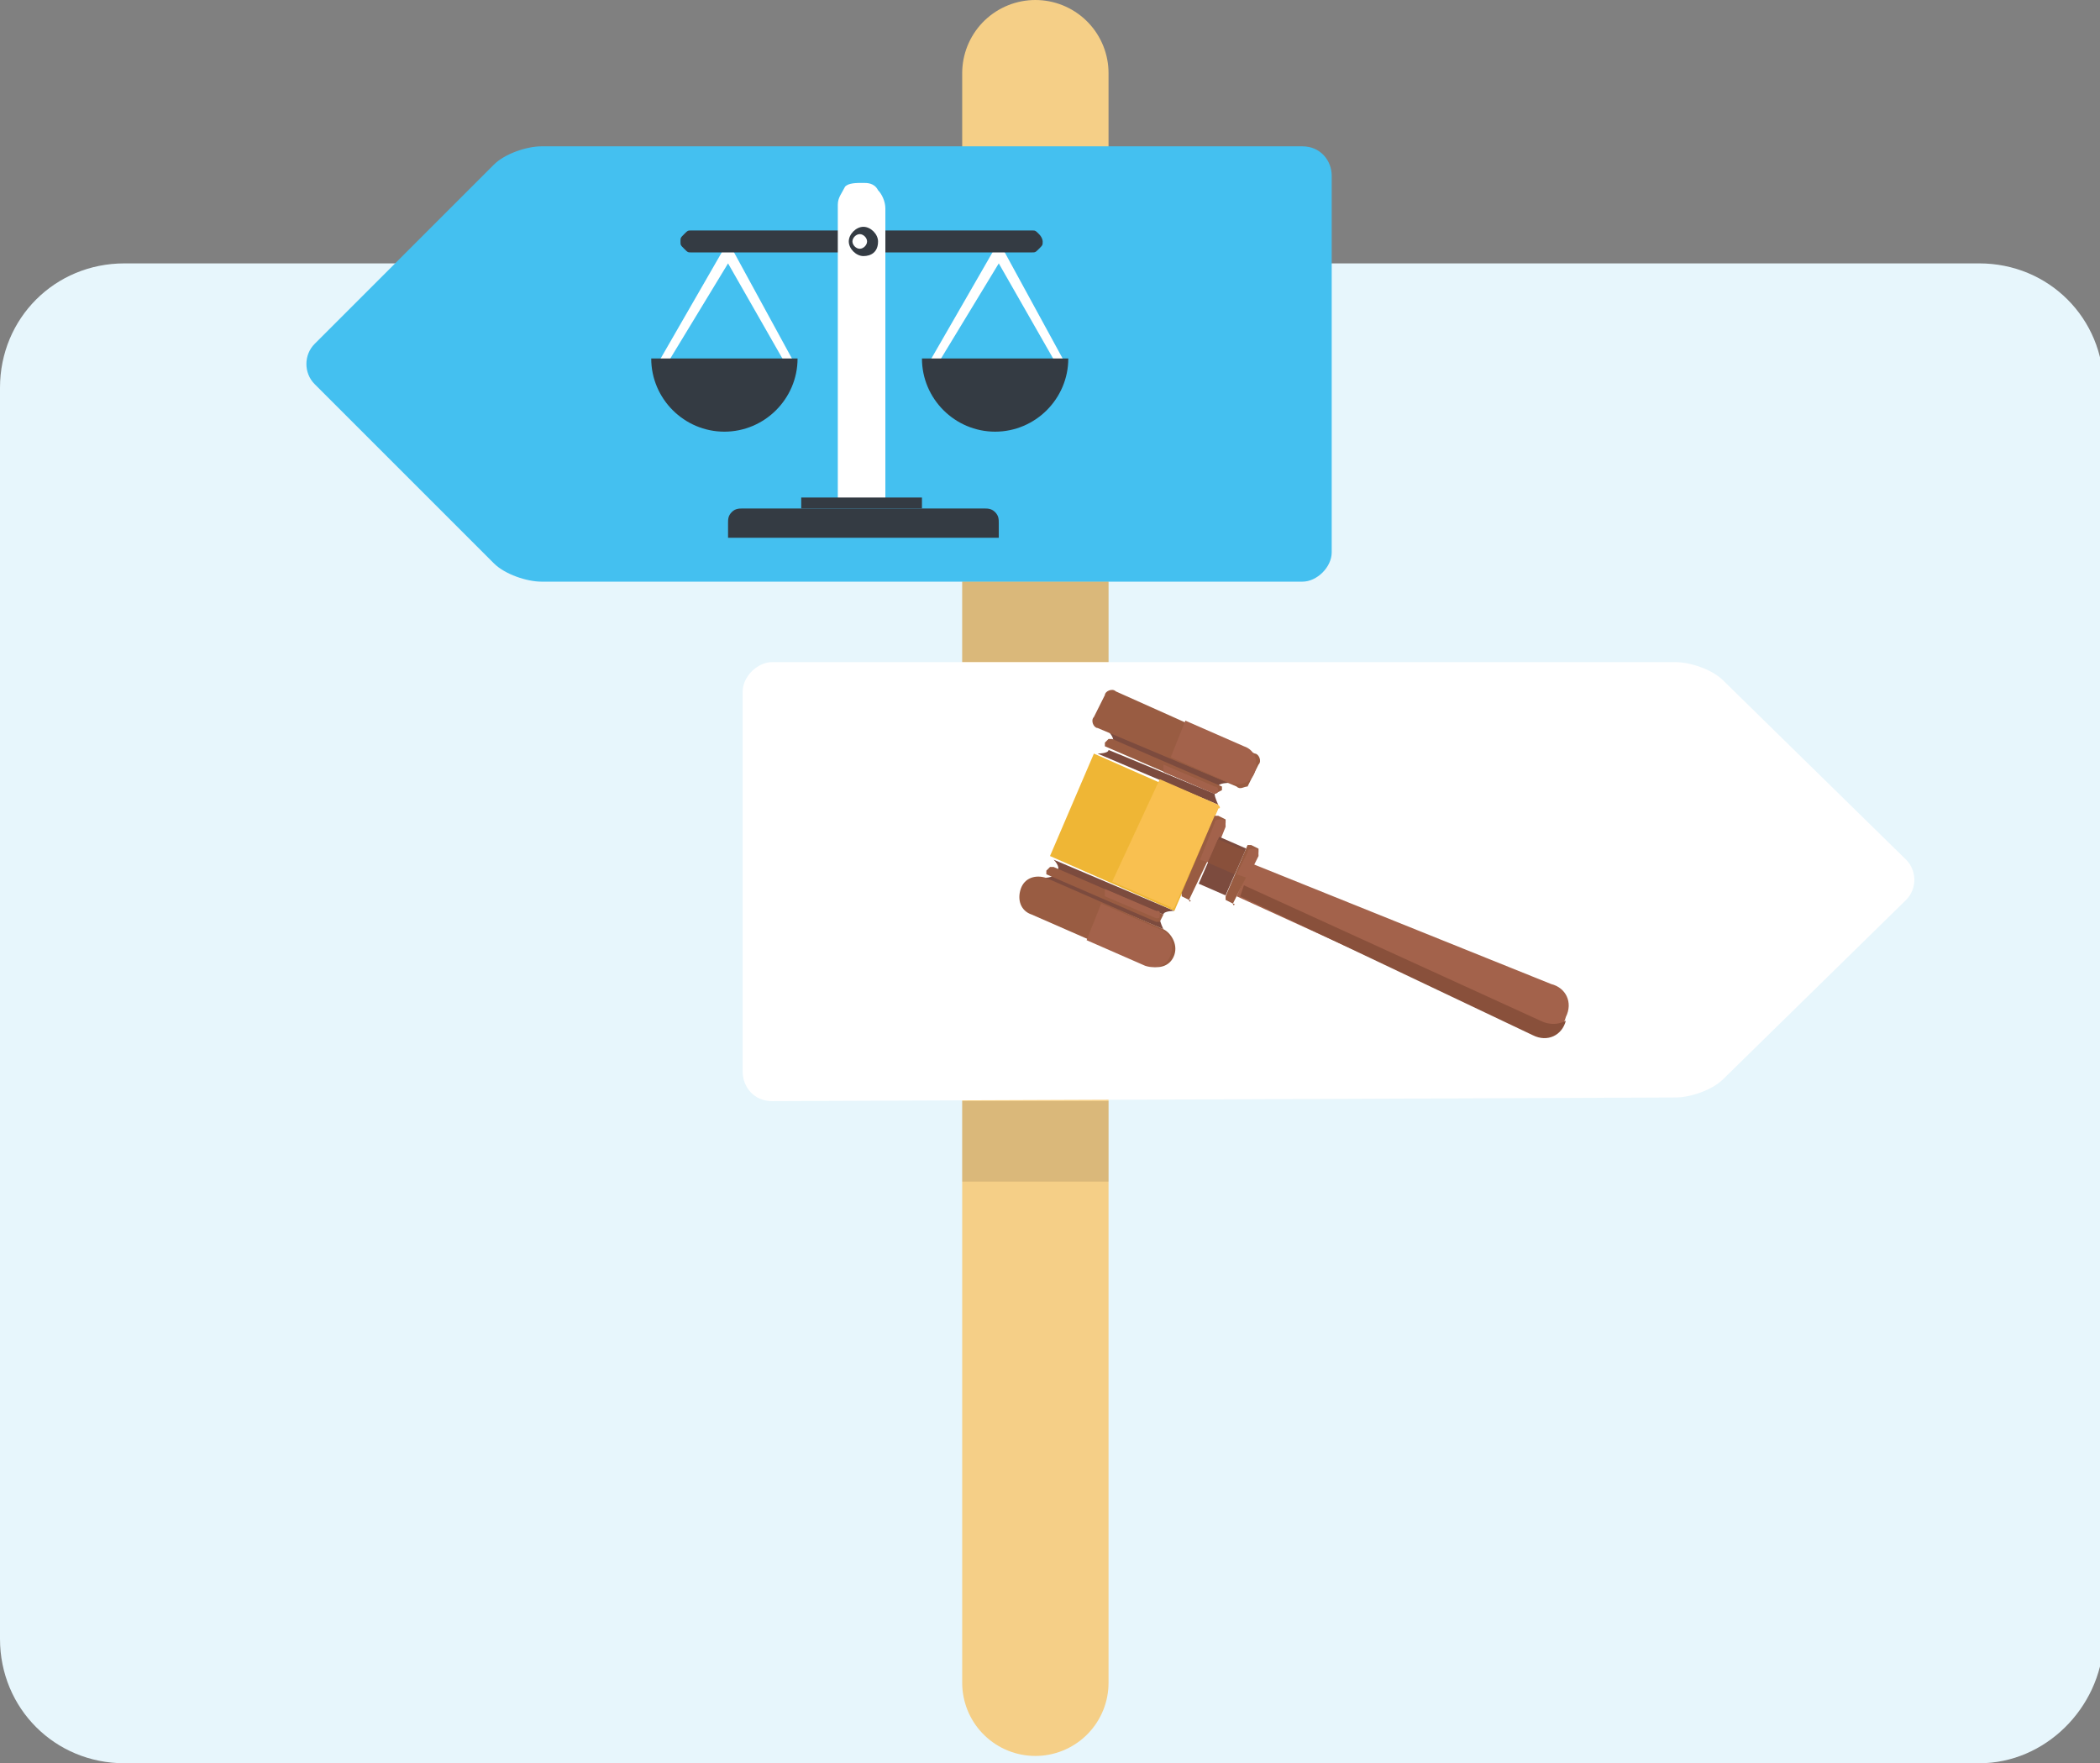
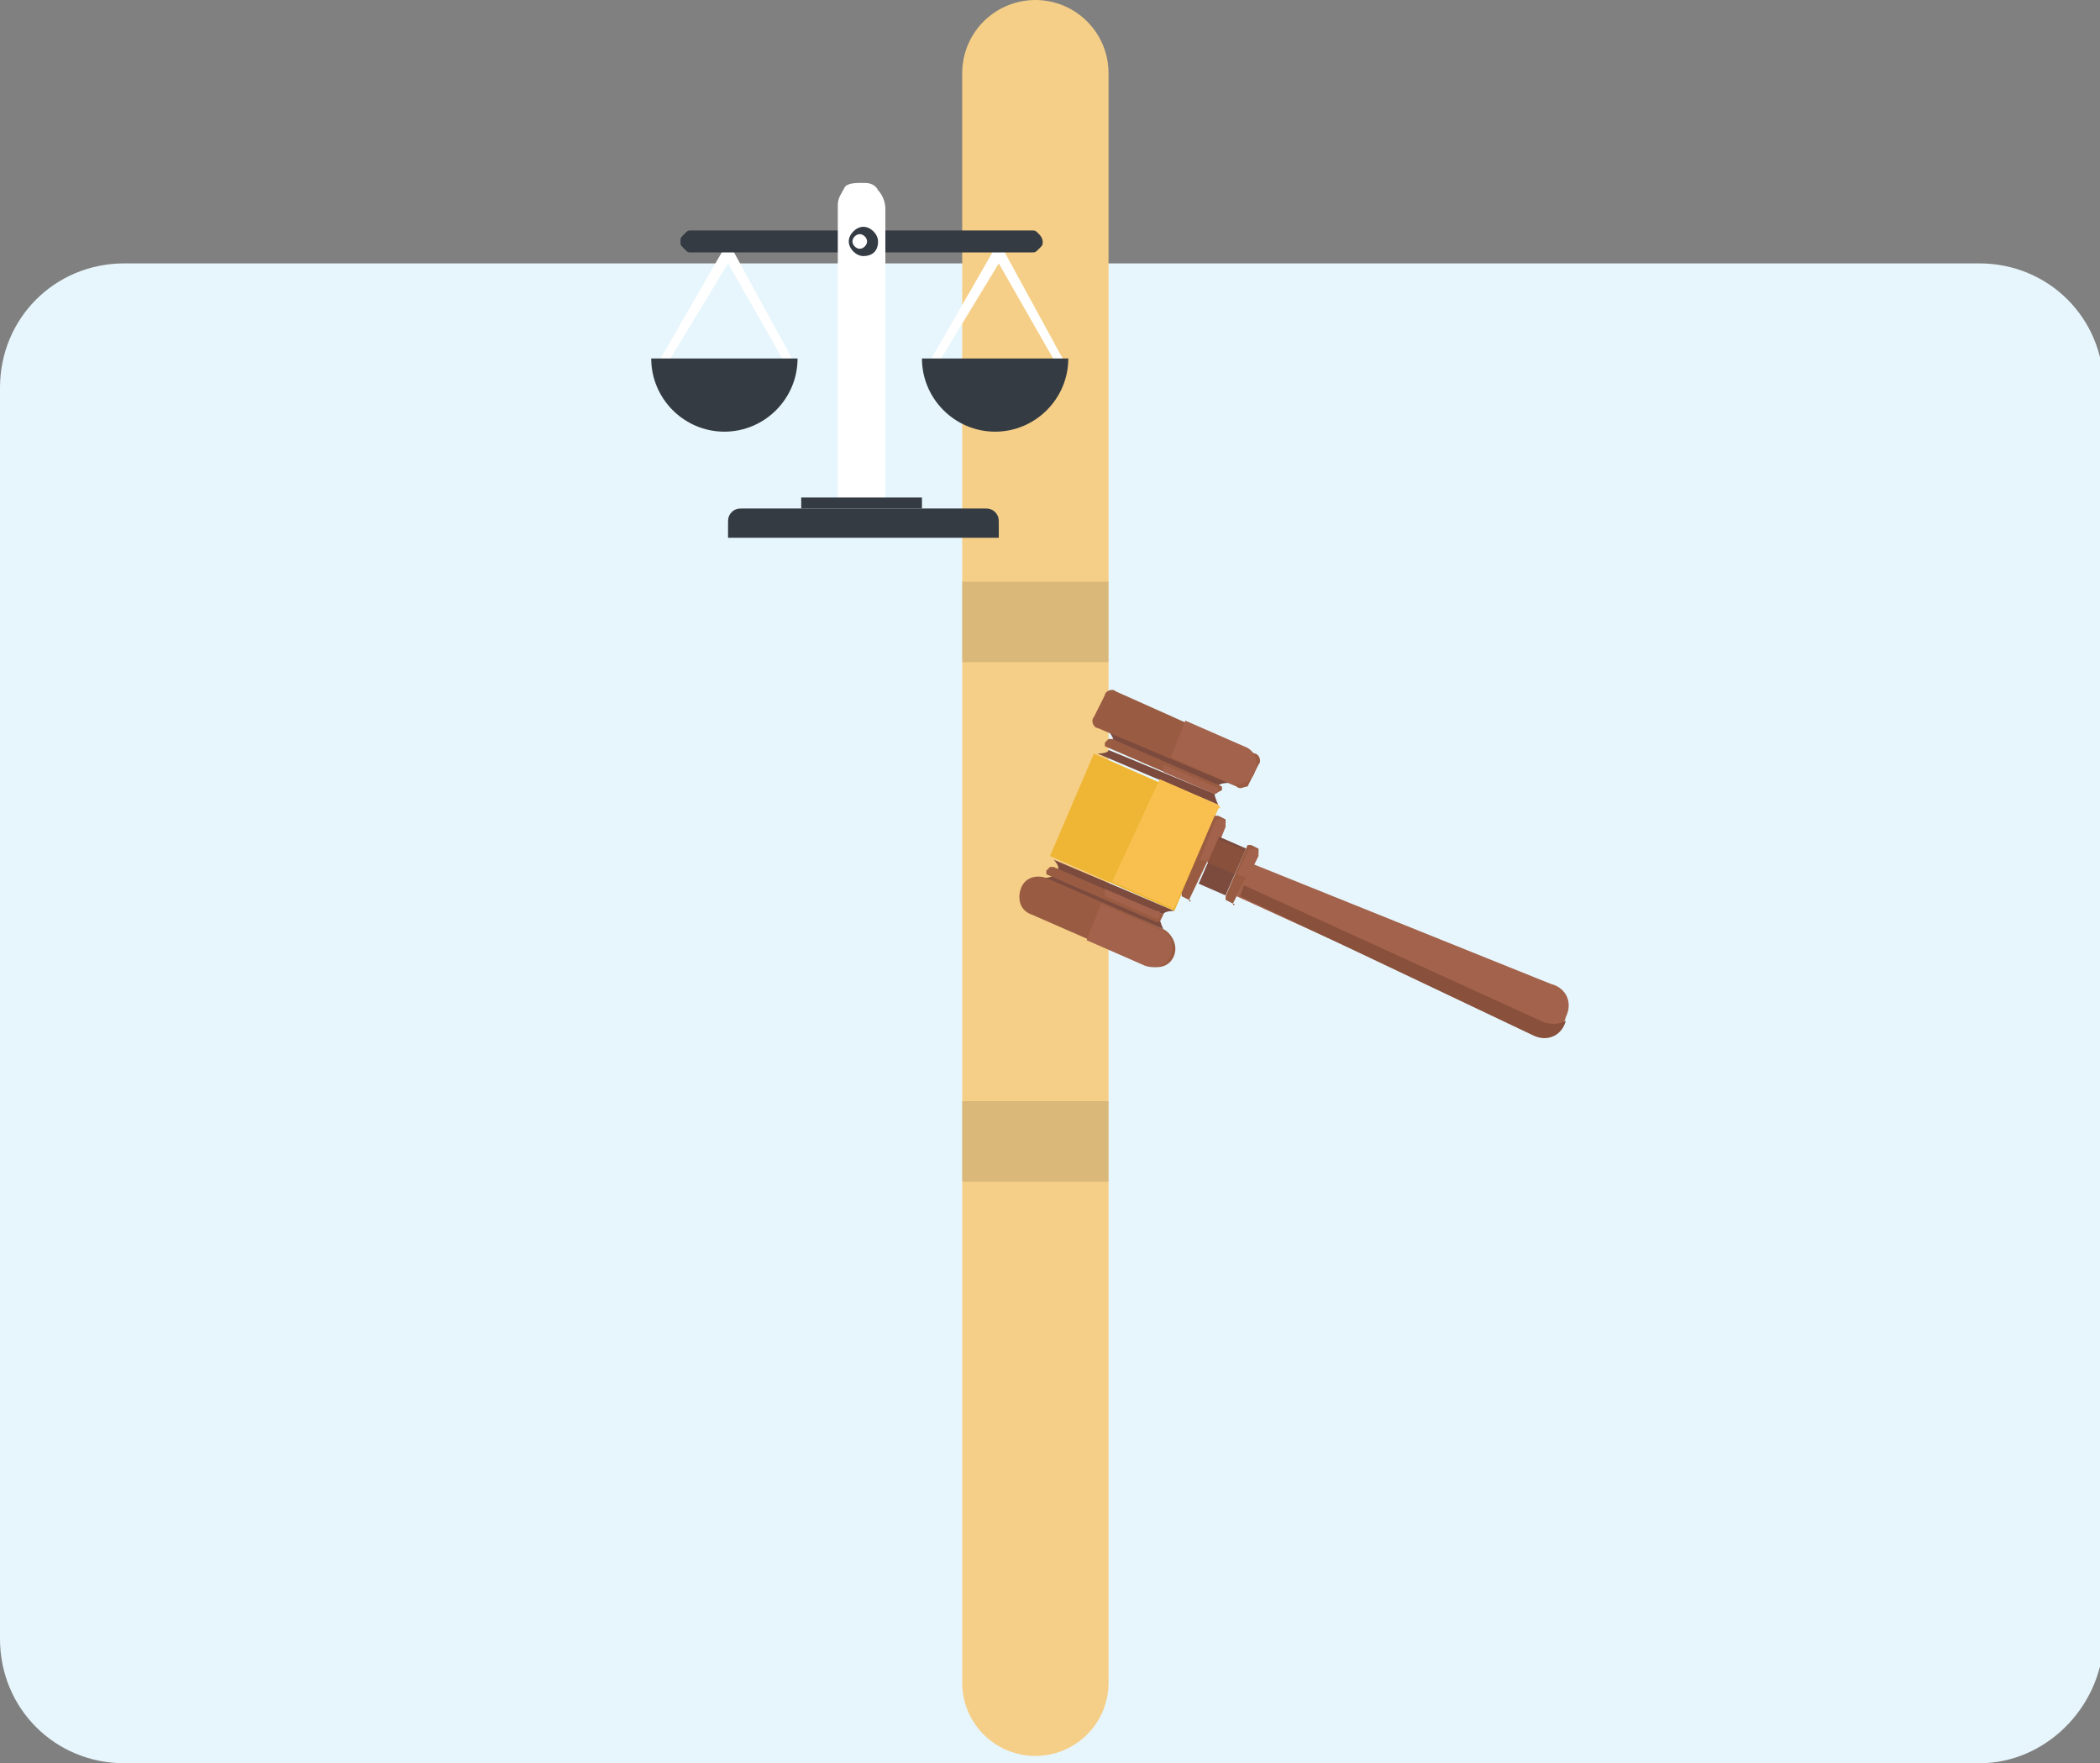
<svg xmlns="http://www.w3.org/2000/svg" id="Lag_1" x="0px" y="0px" viewBox="0 0 57.4 48.2" style="enable-background:new 0 0 57.4 48.2;" xml:space="preserve">
  <rect x="0" y="0" width="57.4" height="48.2" fill="#808080" stroke="none" />
  <style type="text/css">	.st0{fill:#E7F6FC;}	.st1{fill:none;stroke:#F5CF87;stroke-width:4;stroke-linecap:round;stroke-miterlimit:10;}	.st2{opacity:0.13;}	.st3{fill:#231F20;}	.st4{fill:#44C0F0;}	.st5{fill:#FFFFFF;}	.st6{fill:#343B43;}	.st7{fill:#995C42;}	.st8{fill:#7C4B3E;}	.st9{fill:#A3624B;}	.st10{fill:#EFB635;}	.st11{fill:#F9C050;}	.st12{fill:#89503B;}</style>
  <path class="st0" d="M54.1,48.2H3.4c-1.9,0-3.4-1.5-3.4-3.4V10.6c0-1.9,1.5-3.4,3.4-3.4h50.7c1.9,0,3.4,1.5,3.4,3.4v34.3 C57.4,46.7,55.9,48.2,54.1,48.2z" />
  <g id="Lag_2">
    <line class="st1" x1="28.3" y1="2" x2="28.3" y2="46" />
    <g class="st2">
      <path class="st3" d="M26.3,15.9v2.2h4v-2.2C29,15.9,27.7,15.9,26.3,15.9z" />
    </g>
-     <path class="st4" d="M14.8,4c-0.4,0-1,0.2-1.3,0.5L8.6,9.4c-0.3,0.3-0.3,0.8,0,1.1l4.9,4.9c0.3,0.3,0.9,0.5,1.3,0.5h20.8  c0.4,0,0.8-0.4,0.8-0.8V4.8c0-0.4-0.3-0.8-0.8-0.8H14.8z" />
-     <path class="st5" d="M45.8,30c0.4,0,1-0.2,1.3-0.5l5-4.9c0.3-0.3,0.3-0.8,0-1.1l-5-4.9c-0.3-0.3-0.9-0.5-1.3-0.5H21.1  c-0.4,0-0.8,0.4-0.8,0.8v10.4c0,0.4,0.3,0.8,0.8,0.8L45.8,30L45.8,30z" />
    <g class="st2">
      <path class="st3" d="M26.3,30.1v2.2h4v-2.2C29,30.1,27.7,30.1,26.3,30.1z" />
    </g>
    <g>
      <g>
        <g>
          <g>
            <polygon class="st5" points="21.5,10 19.9,7.2 18.2,10 18,9.9 19.9,6.6 21.7,9.9      " />
            <path class="st6" d="M17.8,9.8c0,1.1,0.9,2,2,2c1.1,0,2-0.9,2-2H17.8z" />
          </g>
          <g>
            <polygon class="st5" points="28.9,10 27.3,7.2 25.6,10 25.4,9.9 27.3,6.6 29.1,9.9      " />
            <path class="st6" d="M25.2,9.8c0,1.1,0.9,2,2,2c1.1,0,2-0.9,2-2H25.2z" />
          </g>
        </g>
        <path class="st6" d="M28.4,6.4c-0.1-0.1-0.1-0.1-0.2-0.1h-9.3c-0.1,0-0.1,0-0.2,0.1c-0.1,0.1-0.1,0.1-0.1,0.2    c0,0.1,0,0.1,0.1,0.2c0.1,0.1,0.1,0.1,0.2,0.1h9.3c0.1,0,0.1,0,0.2-0.1c0.1-0.1,0.1-0.1,0.1-0.2C28.5,6.6,28.5,6.5,28.4,6.4z" />
        <path class="st5" d="M22.9,13.6v-8c0-0.2,0.1-0.3,0.2-0.5C23.2,5,23.4,5,23.6,5l0,0C23.7,5,23.9,5,24,5.2    c0.1,0.1,0.2,0.3,0.2,0.5v8H22.9z" />
        <g>
          <path class="st6" d="M24,6.6C24,6.9,23.8,7,23.6,7c-0.2,0-0.4-0.2-0.4-0.4c0-0.2,0.2-0.4,0.4-0.4C23.8,6.2,24,6.4,24,6.6z" />
          <path class="st5" d="M23.7,6.6c0,0.1-0.1,0.2-0.2,0.2s-0.2-0.1-0.2-0.2c0-0.1,0.1-0.2,0.2-0.2S23.7,6.5,23.7,6.6z" />
        </g>
        <rect x="21.9" y="13.6" class="st6" width="3.3" height="0.3" />
        <path class="st6" d="M27.3,14.7h-7.4v-0.4c0-0.1,0-0.2,0.1-0.3c0.1-0.1,0.2-0.1,0.3-0.1h6.6c0.1,0,0.2,0,0.3,0.1    c0.1,0.1,0.1,0.2,0.1,0.3V14.7z" />
      </g>
    </g>
    <g>
      <g>
        <path class="st7" d="M30,19.3" />
        <path class="st8" d="M33.3,21.5c0-0.1,0.3-0.1,0.3-0.1L30.3,20c0,0,0.2,0.2,0.1,0.3L33.3,21.5z" />
        <path class="st8" d="M33.2,21.7c0,0.1,0.1,0.3,0.1,0.3L30,20.6c0,0,0.3,0,0.3-0.1L33.2,21.7z" />
        <path class="st7" d="M33.2,21.7l-3-1.3c0,0,0,0,0-0.1l0.1-0.1c0,0,0,0,0.1,0l3,1.3c0,0,0,0,0,0.1L33.2,21.7    C33.3,21.7,33.3,21.7,33.2,21.7z" />
        <path class="st9" d="M30.2,20.4" />
        <path class="st9" d="M31.8,20.9l1.4,0.6c0.1,0,0.1,0.1,0.1,0.1l0,0c0,0.1-0.1,0.1-0.1,0.1l-1.4-0.6L31.8,20.9z" />
        <path class="st7" d="M33.8,21.5L30,19.9c-0.1,0-0.2-0.2-0.1-0.3l0.3-0.6c0-0.1,0.2-0.2,0.3-0.1l3.8,1.7c0.1,0,0.2,0.2,0.1,0.3    l-0.3,0.6C34,21.5,33.9,21.6,33.8,21.5z" />
        <path class="st9" d="M32.4,19.7l1.6,0.7c0.3,0.1,0.4,0.4,0.3,0.7l0,0c-0.1,0.3-0.4,0.4-0.7,0.3l-1.6-0.7L32.4,19.7z" />
      </g>
      <g>
        <path class="st7" d="M27.9,24.3" />
        <path class="st8" d="M31.7,25.1c0,0.1,0.1,0.3,0.1,0.3L28.5,24c0,0,0.3,0,0.3-0.1L31.7,25.1z" />
        <path class="st8" d="M31.8,25c0-0.1,0.3-0.1,0.3-0.1l-3.3-1.4c0,0,0.2,0.2,0.1,0.3L31.8,25z" />
        <path class="st7" d="M31.8,25l-3-1.3c0,0,0,0-0.1,0l-0.1,0.1c0,0,0,0,0,0.1l3,1.3c0,0,0,0,0.1,0L31.8,25C31.9,25,31.9,25,31.8,25    z" />
        <path class="st9" d="M28.8,23.7" />
        <path class="st9" d="M30.2,24.5l1.4,0.6c0.1,0,0.1,0,0.1-0.1v0c0-0.1,0-0.1-0.1-0.1l-1.4-0.6L30.2,24.5z" />
        <path class="st7" d="M31.8,25.4L28.6,24c-0.3-0.1-0.6,0-0.7,0.3l0,0c-0.1,0.3,0,0.6,0.3,0.7l3.2,1.4c0.3,0.1,0.6,0,0.7-0.3v0    C32.2,25.8,32,25.5,31.8,25.4z" />
        <path class="st9" d="M29.7,25.7l1.6,0.7c0.3,0.1,0.6,0,0.7-0.3l0,0c0.1-0.3,0-0.6-0.3-0.7l-1.6-0.7L29.7,25.7z" />
      </g>
      <path class="st10" d="M32.1,24.9l-3.4-1.5c0,0,0,0,0,0l1.2-2.8c0,0,0,0,0,0l3.4,1.5c0,0,0,0,0,0L32.1,24.9   C32.2,24.9,32.1,24.9,32.1,24.9z" />
      <path class="st11" d="M31.7,21.3l1.6,0.7c0,0,0.1,0.1,0,0.1l-1.2,2.7c0,0-0.1,0.1-0.1,0l-1.6-0.7L31.7,21.3z" />
      <path class="st9" d="M41.9,28.2c0.4,0.2,0.8,0,0.9-0.4c0.2-0.4,0-0.8-0.4-0.9l-8.2-3.3l-0.4,0.9L41.9,28.2z" />
      <path class="st12" d="M34,24.2l-0.1,0.3l8,3.8c0.4,0.2,0.8,0,0.9-0.4c0,0-0.3,0.2-0.7,0L34,24.2z" />
      <path class="st7" d="M33.7,24.7l-0.2-0.1c0,0,0,0,0-0.1l0.6-1.4c0,0,0,0,0.1,0l0.2,0.1c0,0,0,0,0,0.1L33.7,24.7   C33.8,24.7,33.7,24.8,33.7,24.7z" />
      <path class="st9" d="M33.8,23.9l0.3-0.6c0-0.1,0.1-0.1,0.2-0.1l0,0c0.1,0,0.1,0.1,0.1,0.2L34.1,24L33.8,23.9z" />
      <path class="st7" d="M32.5,24.6l-0.2-0.1c0,0,0,0,0-0.1l0.9-2.1c0,0,0,0,0.1,0l0.2,0.1c0,0,0,0,0,0.1L32.5,24.6   C32.6,24.6,32.5,24.7,32.5,24.6z" />
      <path class="st9" d="M32.8,23.5l0.4-1c0-0.1,0.1-0.1,0.2-0.1l0,0c0.1,0,0.1,0.1,0.1,0.2l-0.4,1L32.8,23.5z" />
      <rect x="33" y="23" transform="matrix(0.916 0.4 -0.4 0.916 12.297 -11.394)" class="st8" width="0.8" height="1.4" />
      <rect x="33.2" y="23" transform="matrix(0.4 -0.916 0.916 0.4 -1.335 44.792)" class="st12" width="0.7" height="0.8" />
    </g>
  </g>
</svg>